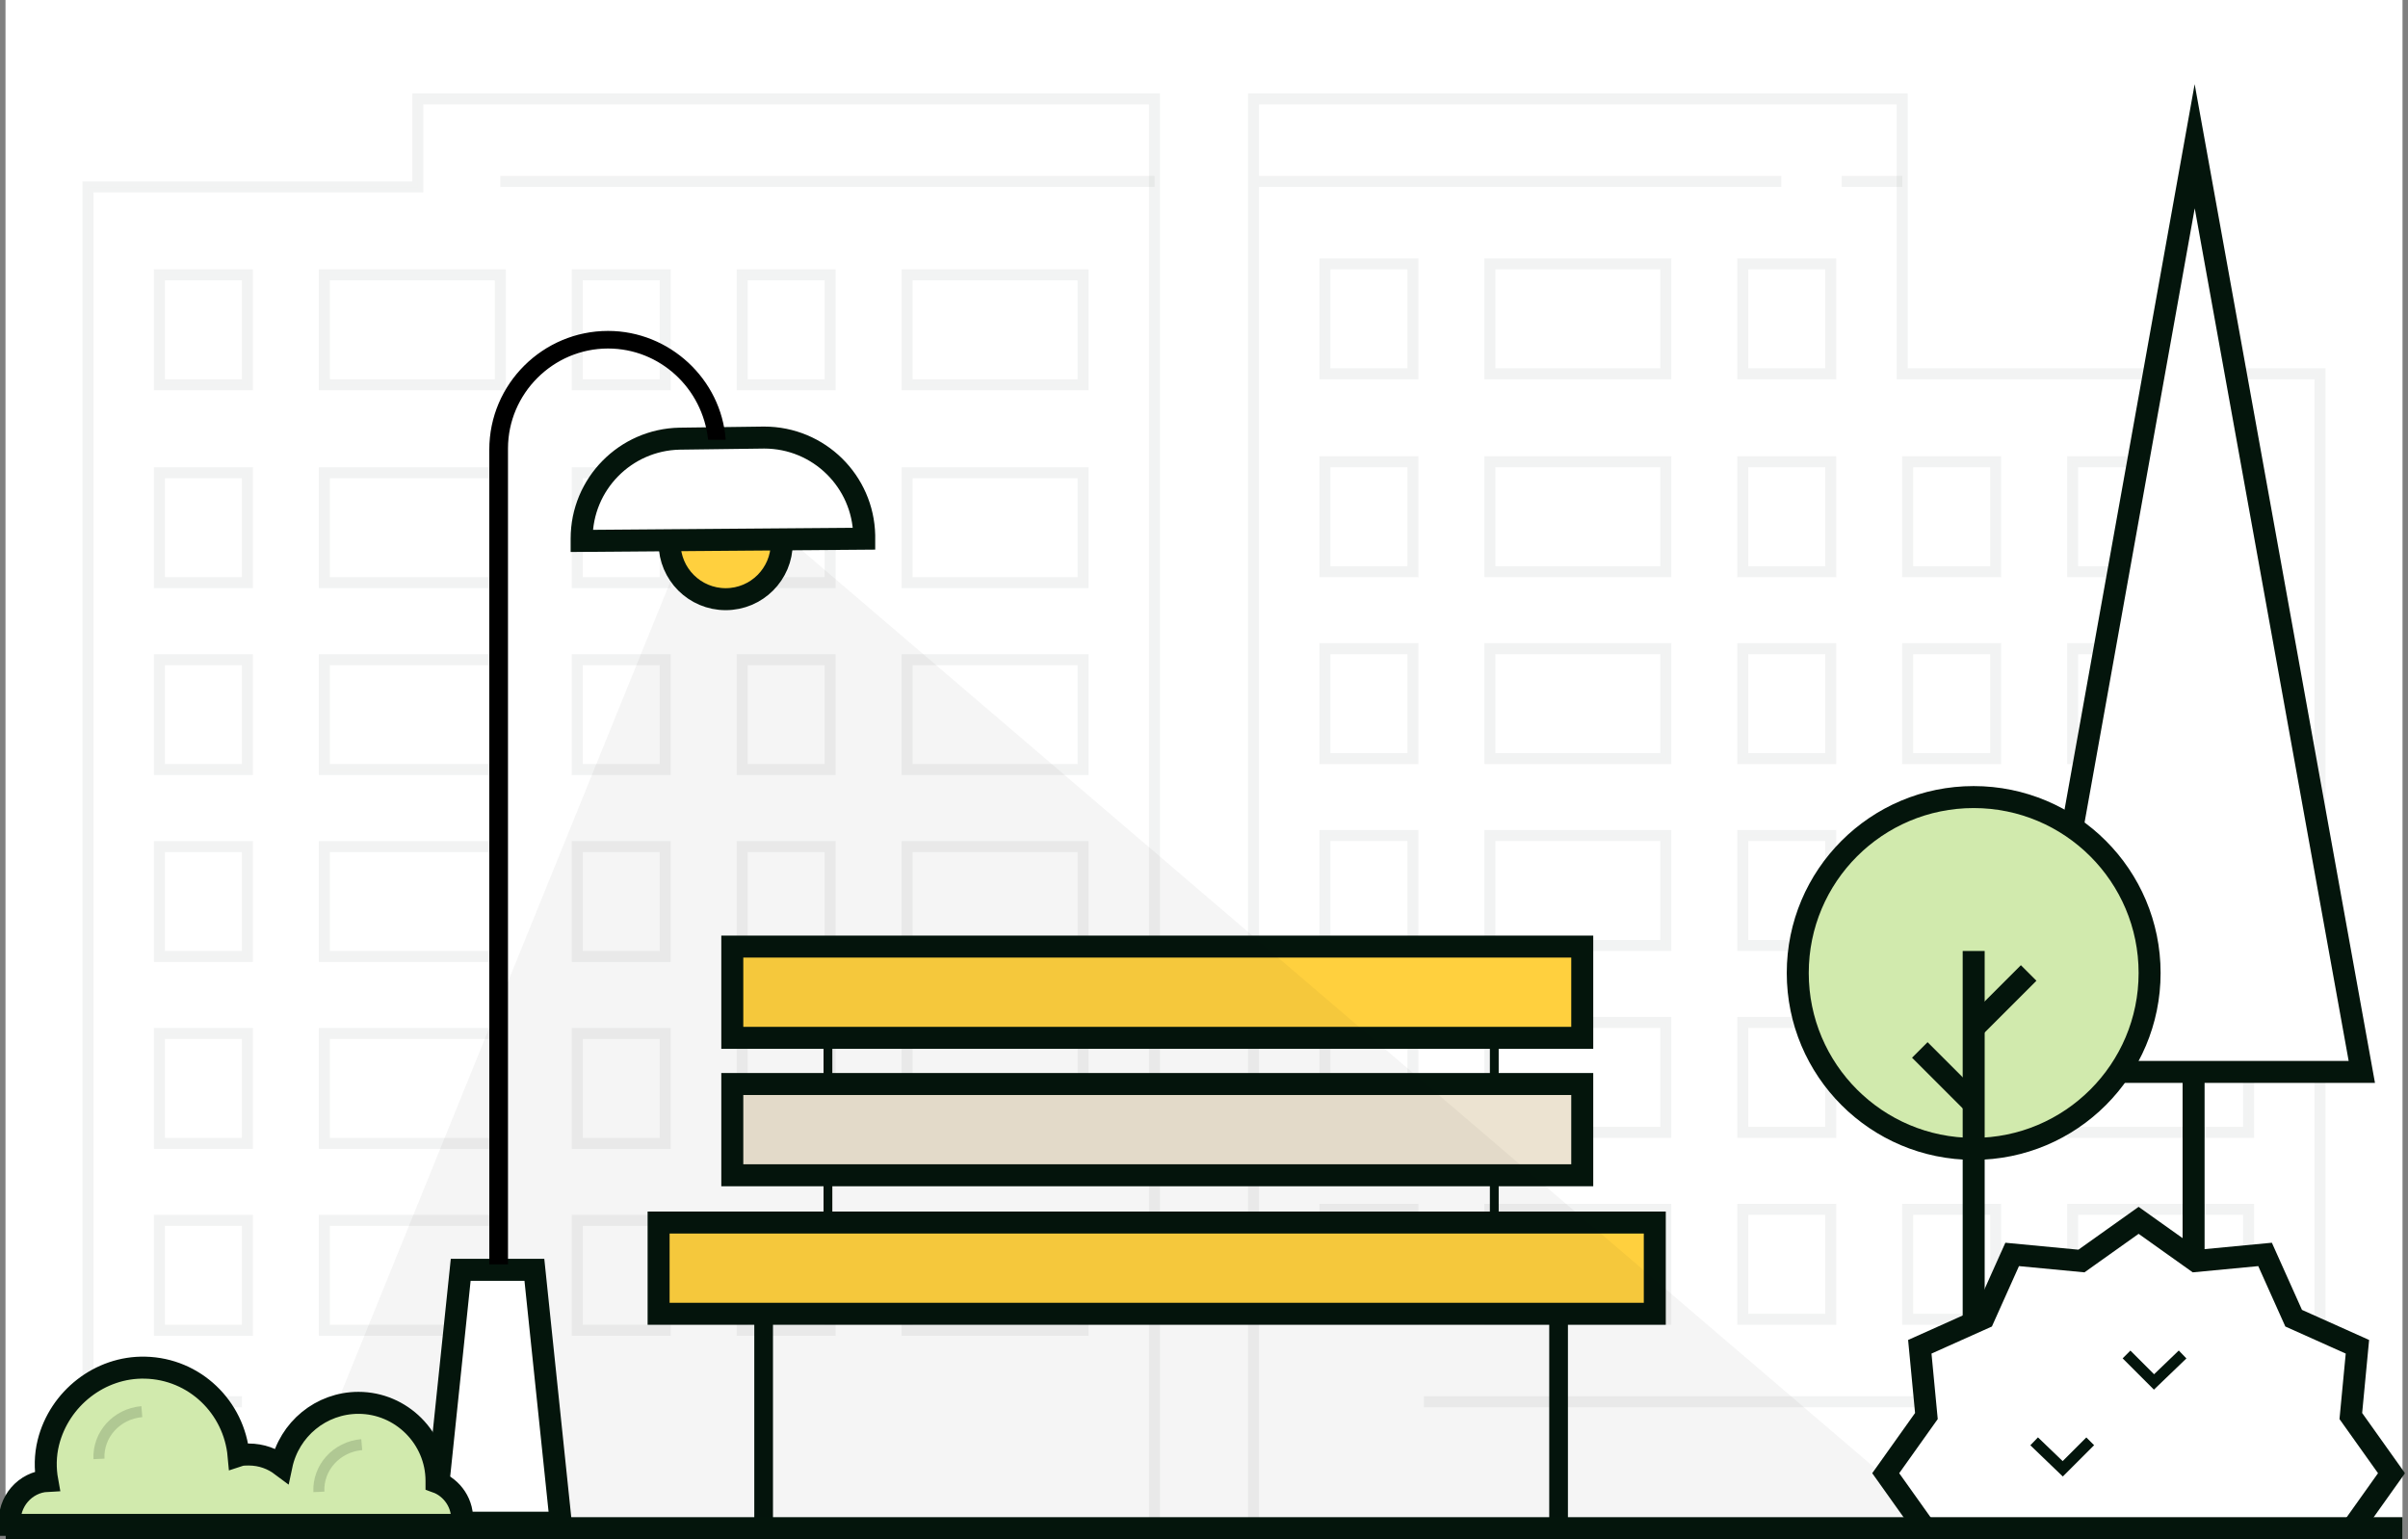
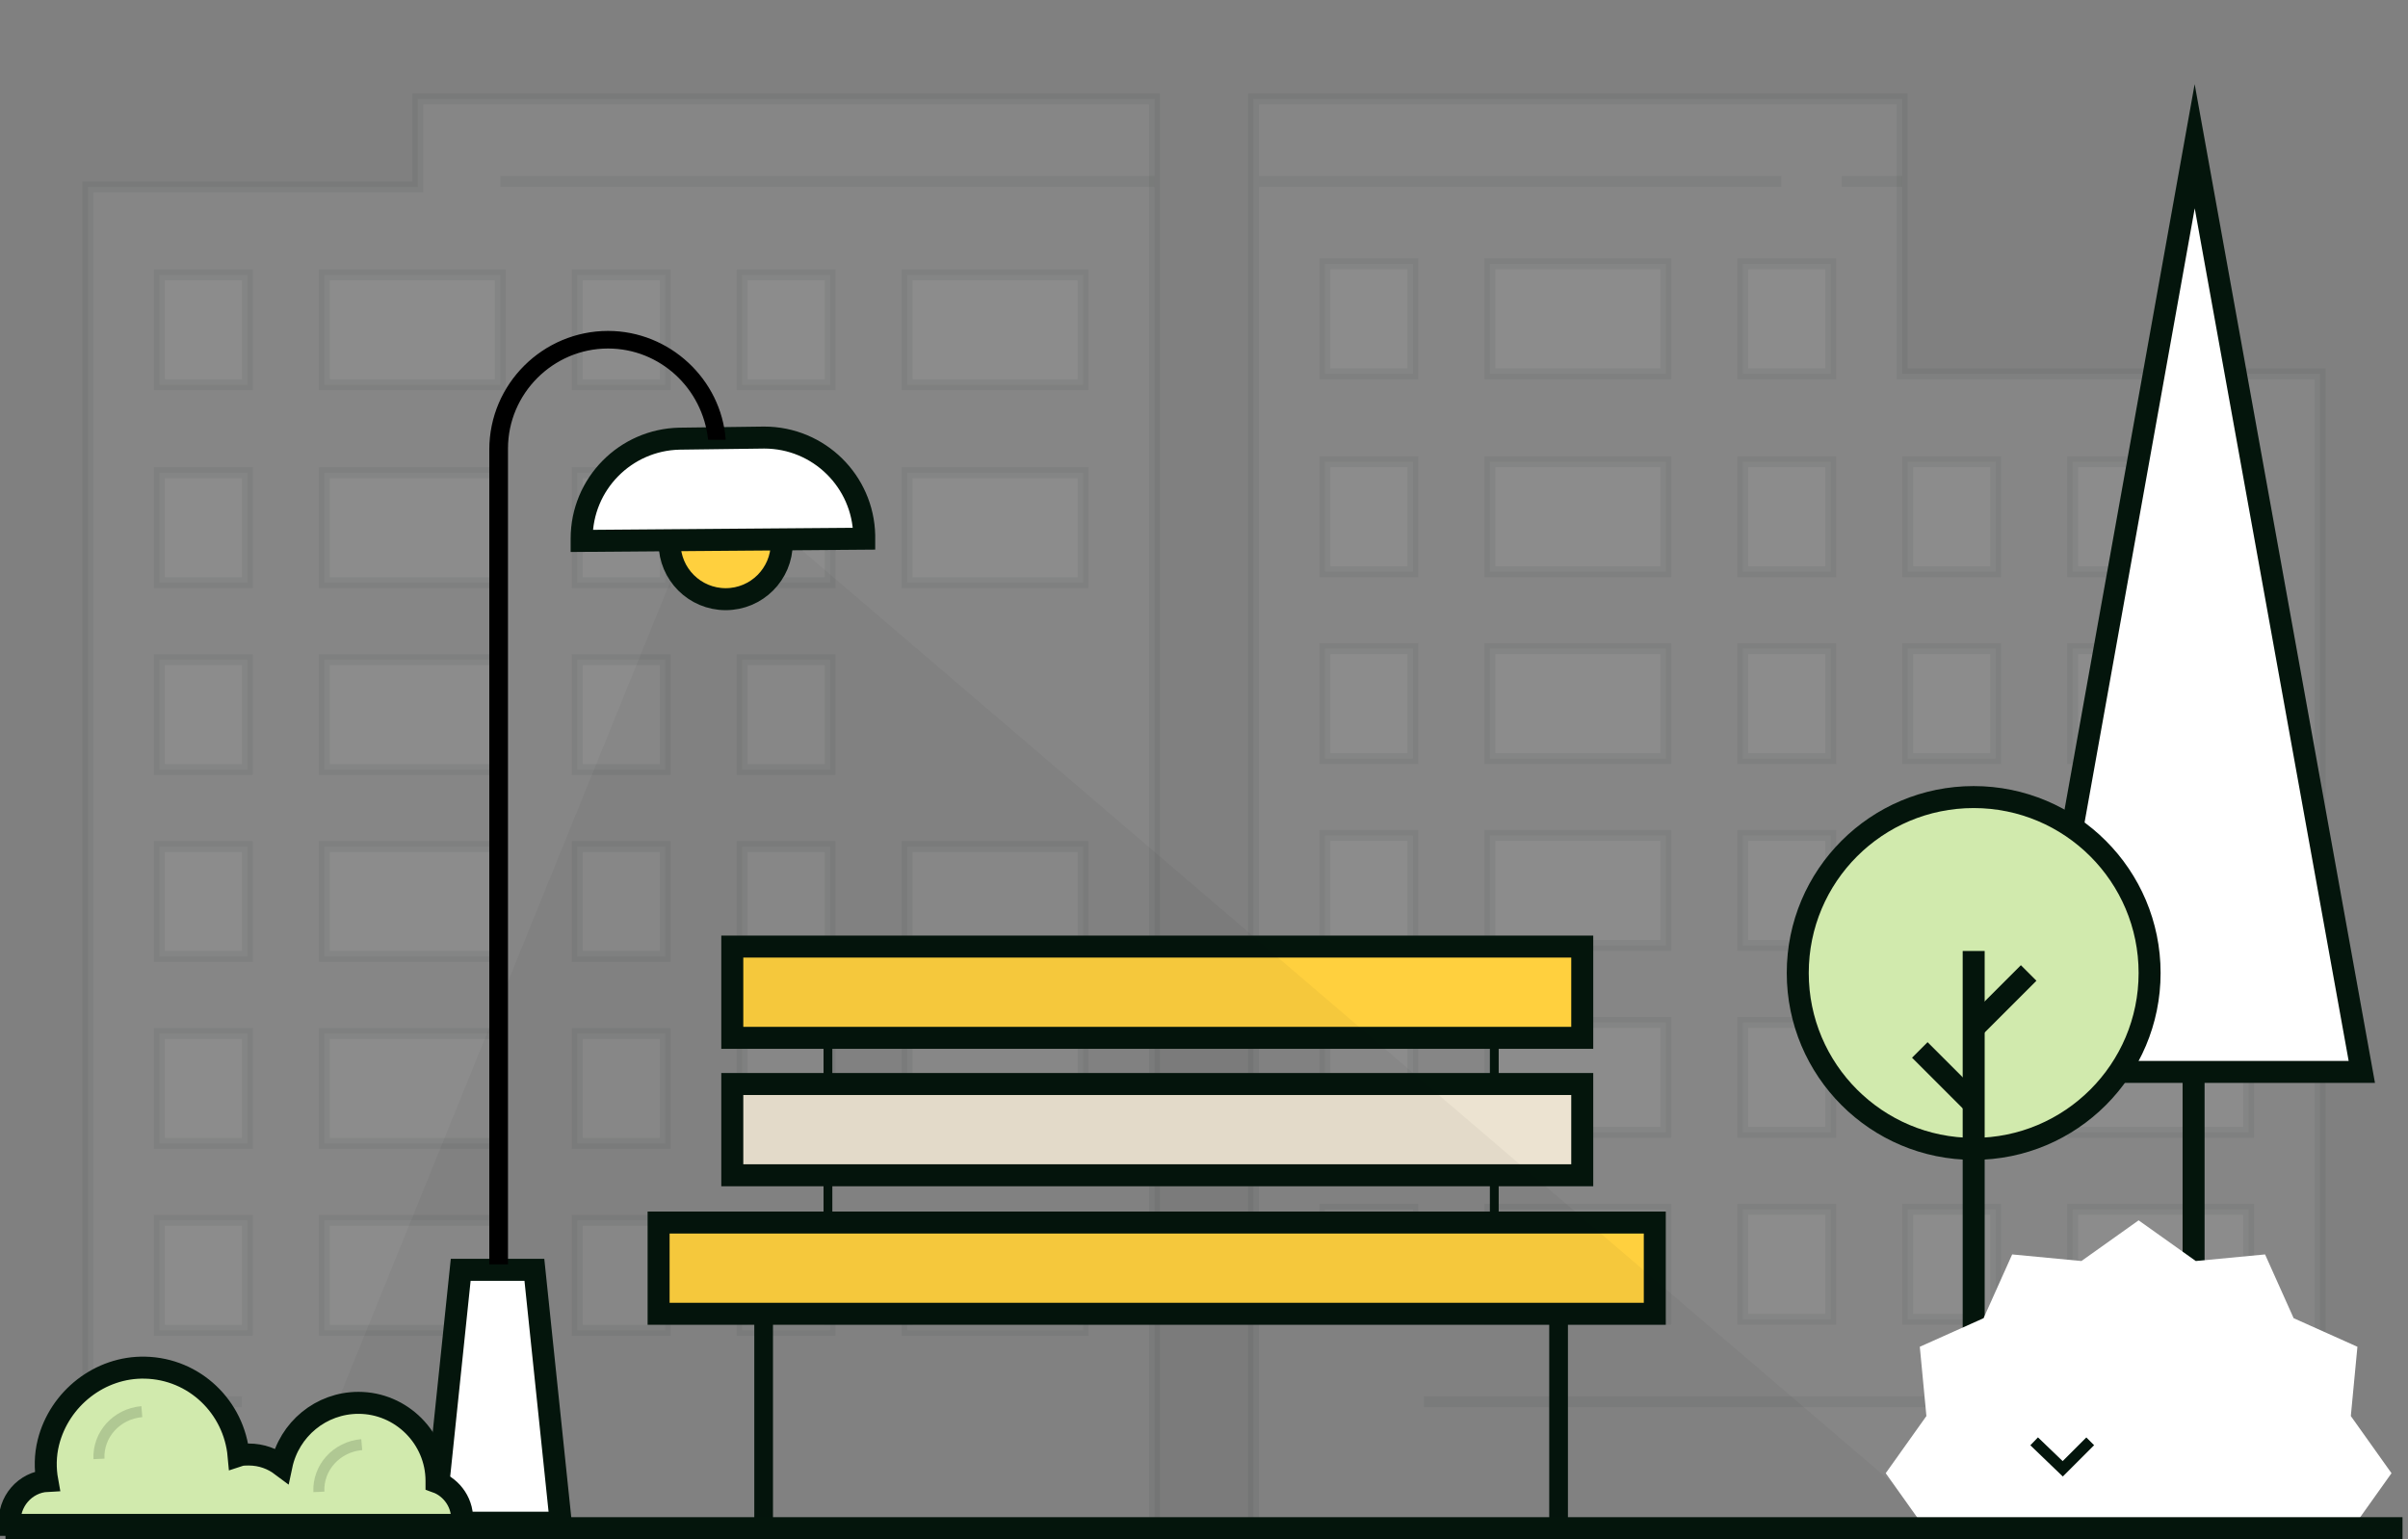
<svg xmlns="http://www.w3.org/2000/svg" width="219" height="140" viewBox="0 0 219 140" fill="none">
  <rect x="0" y="0" width="219" height="140" fill="#808080" stroke="none" />
  <g clip-path="url(#clip0)">
-     <path d="M218.5 0H0.5V140H218.5V0Z" fill="white" />
    <g opacity="0.52">
      <path opacity="0.1" d="M173 9V34H211V139H148H114V9H173Z" fill="white" stroke="#04150C" stroke-miterlimit="10" />
      <path opacity="0.1" d="M38 9V17H8V139H63H105V9H38Z" fill="white" stroke="#04150C" stroke-miterlimit="10" />
      <path opacity="0.1" d="M128.5 59H120.5V69H128.5V59Z" fill="white" stroke="#04150C" stroke-miterlimit="10" />
      <path opacity="0.1" d="M166.5 59H158.5V69H166.5V59Z" fill="white" stroke="#04150C" stroke-miterlimit="10" />
      <path opacity="0.1" d="M151.5 59H135.5V69H151.5V59Z" fill="white" stroke="#04150C" stroke-miterlimit="10" />
      <path opacity="0.1" d="M128.5 42H120.5V52H128.5V42Z" fill="white" stroke="#04150C" stroke-miterlimit="10" />
      <path opacity="0.1" d="M166.5 42H158.5V52H166.5V42Z" fill="white" stroke="#04150C" stroke-miterlimit="10" />
      <path opacity="0.1" d="M151.5 42H135.5V52H151.5V42Z" fill="white" stroke="#04150C" stroke-miterlimit="10" />
      <path opacity="0.1" d="M128.5 24H120.5V34H128.5V24Z" fill="white" stroke="#04150C" stroke-miterlimit="10" />
      <path opacity="0.1" d="M166.5 24H158.5V34H166.5V24Z" fill="white" stroke="#04150C" stroke-miterlimit="10" />
      <path opacity="0.1" d="M151.5 24H135.5V34H151.5V24Z" fill="white" stroke="#04150C" stroke-miterlimit="10" />
      <path opacity="0.1" d="M181.5 59H173.5V69H181.5V59Z" fill="white" stroke="#04150C" stroke-miterlimit="10" />
      <path opacity="0.1" d="M204.5 59H188.5V69H204.5V59Z" fill="white" stroke="#04150C" stroke-miterlimit="10" />
      <path opacity="0.1" d="M181.5 42H173.5V52H181.5V42Z" fill="white" stroke="#04150C" stroke-miterlimit="10" />
      <path opacity="0.1" d="M204.5 42H188.5V52H204.5V42Z" fill="white" stroke="#04150C" stroke-miterlimit="10" />
      <path opacity="0.1" d="M128.5 76H120.5V86H128.5V76Z" fill="white" stroke="#04150C" stroke-miterlimit="10" />
      <path opacity="0.1" d="M166.5 76H158.5V86H166.5V76Z" fill="white" stroke="#04150C" stroke-miterlimit="10" />
      <path opacity="0.1" d="M151.5 76H135.5V86H151.5V76Z" fill="white" stroke="#04150C" stroke-miterlimit="10" />
      <path opacity="0.1" d="M181.5 76H173.5V86H181.5V76Z" fill="white" stroke="#04150C" stroke-miterlimit="10" />
      <path opacity="0.1" d="M204.5 76H188.5V86H204.5V76Z" fill="white" stroke="#04150C" stroke-miterlimit="10" />
      <path opacity="0.1" d="M128.5 93H120.5V103H128.5V93Z" fill="white" stroke="#04150C" stroke-miterlimit="10" />
      <path opacity="0.1" d="M166.5 93H158.5V103H166.5V93Z" fill="white" stroke="#04150C" stroke-miterlimit="10" />
      <path opacity="0.1" d="M151.5 93H135.5V103H151.5V93Z" fill="white" stroke="#04150C" stroke-miterlimit="10" />
      <path opacity="0.1" d="M181.5 93H173.5V103H181.5V93Z" fill="white" stroke="#04150C" stroke-miterlimit="10" />
      <path opacity="0.1" d="M204.5 93H188.5V103H204.5V93Z" fill="white" stroke="#04150C" stroke-miterlimit="10" />
      <path opacity="0.1" d="M128.5 110H120.5V120H128.5V110Z" fill="white" stroke="#04150C" stroke-miterlimit="10" />
      <path opacity="0.1" d="M166.5 110H158.5V120H166.5V110Z" fill="white" stroke="#04150C" stroke-miterlimit="10" />
      <path opacity="0.1" d="M151.5 110H135.5V120H151.5V110Z" fill="white" stroke="#04150C" stroke-miterlimit="10" />
      <path opacity="0.1" d="M181.5 110H173.5V120H181.5V110Z" fill="white" stroke="#04150C" stroke-miterlimit="10" />
      <path opacity="0.1" d="M204.5 110H188.5V120H204.5V110Z" fill="white" stroke="#04150C" stroke-miterlimit="10" />
      <path opacity="0.1" d="M22.5 60H14.5V70H22.5V60Z" fill="white" stroke="#04150C" stroke-miterlimit="10" />
      <path opacity="0.1" d="M60.5 60H52.5V70H60.5V60Z" fill="white" stroke="#04150C" stroke-miterlimit="10" />
      <path opacity="0.1" d="M45.5 60H29.5V70H45.5V60Z" fill="white" stroke="#04150C" stroke-miterlimit="10" />
      <path opacity="0.1" d="M22.5 43H14.5V53H22.5V43Z" fill="white" stroke="#04150C" stroke-miterlimit="10" />
      <path opacity="0.1" d="M60.5 43H52.5V53H60.5V43Z" fill="white" stroke="#04150C" stroke-miterlimit="10" />
      <path opacity="0.1" d="M45.5 43H29.5V53H45.5V43Z" fill="white" stroke="#04150C" stroke-miterlimit="10" />
      <path opacity="0.1" d="M22.5 25H14.5V35H22.5V25Z" fill="white" stroke="#04150C" stroke-miterlimit="10" />
      <path opacity="0.1" d="M60.5 25H52.5V35H60.5V25Z" fill="white" stroke="#04150C" stroke-miterlimit="10" />
      <path opacity="0.1" d="M45.5 25H29.5V35H45.5V25Z" fill="white" stroke="#04150C" stroke-miterlimit="10" />
      <path opacity="0.1" d="M75.5 60H67.5V70H75.5V60Z" fill="white" stroke="#04150C" stroke-miterlimit="10" />
-       <path opacity="0.1" d="M98.5 60H82.5V70H98.5V60Z" fill="white" stroke="#04150C" stroke-miterlimit="10" />
      <path opacity="0.1" d="M75.5 43H67.5V53H75.5V43Z" fill="white" stroke="#04150C" stroke-miterlimit="10" />
      <path opacity="0.1" d="M98.5 43H82.5V53H98.5V43Z" fill="white" stroke="#04150C" stroke-miterlimit="10" />
      <path opacity="0.1" d="M75.5 25H67.5V35H75.5V25Z" fill="white" stroke="#04150C" stroke-miterlimit="10" />
      <path opacity="0.1" d="M98.5 25H82.5V35H98.5V25Z" fill="white" stroke="#04150C" stroke-miterlimit="10" />
      <path opacity="0.1" d="M22.5 77H14.5V87H22.5V77Z" fill="white" stroke="#04150C" stroke-miterlimit="10" />
      <path opacity="0.1" d="M60.5 77H52.5V87H60.5V77Z" fill="white" stroke="#04150C" stroke-miterlimit="10" />
      <path opacity="0.1" d="M45.5 77H29.5V87H45.5V77Z" fill="white" stroke="#04150C" stroke-miterlimit="10" />
      <path opacity="0.1" d="M75.5 77H67.5V87H75.5V77Z" fill="white" stroke="#04150C" stroke-miterlimit="10" />
      <path opacity="0.1" d="M98.5 77H82.5V87H98.5V77Z" fill="white" stroke="#04150C" stroke-miterlimit="10" />
      <path opacity="0.1" d="M22.5 94H14.5V104H22.5V94Z" fill="white" stroke="#04150C" stroke-miterlimit="10" />
      <path opacity="0.1" d="M60.5 94H52.5V104H60.5V94Z" fill="white" stroke="#04150C" stroke-miterlimit="10" />
      <path opacity="0.1" d="M45.5 94H29.5V104H45.5V94Z" fill="white" stroke="#04150C" stroke-miterlimit="10" />
      <path opacity="0.1" d="M75.5 94H67.5V104H75.5V94Z" fill="white" stroke="#04150C" stroke-miterlimit="10" />
      <path opacity="0.1" d="M98.5 94H82.5V104H98.5V94Z" fill="white" stroke="#04150C" stroke-miterlimit="10" />
      <path opacity="0.1" d="M22.5 111H14.5V121H22.5V111Z" fill="white" stroke="#04150C" stroke-miterlimit="10" />
      <path opacity="0.1" d="M60.5 111H52.5V121H60.5V111Z" fill="white" stroke="#04150C" stroke-miterlimit="10" />
      <path opacity="0.1" d="M45.5 111H29.5V121H45.5V111Z" fill="white" stroke="#04150C" stroke-miterlimit="10" />
      <path opacity="0.1" d="M75.5 111H67.5V121H75.5V111Z" fill="white" stroke="#04150C" stroke-miterlimit="10" />
      <path opacity="0.1" d="M98.5 111H82.5V121H98.5V111Z" fill="white" stroke="#04150C" stroke-miterlimit="10" />
      <path opacity="0.1" d="M114.5 16.5H162" stroke="#04150C" stroke-miterlimit="10" />
      <path opacity="0.1" d="M45.5 16.5H105" stroke="#04150C" stroke-miterlimit="10" />
      <path opacity="0.1" d="M167.5 16.5H173" stroke="#04150C" stroke-miterlimit="10" />
      <path opacity="0.1" d="M129.5 127.5H211" stroke="#04150C" stroke-miterlimit="10" />
      <path opacity="0.1" d="M8.5 127.5H22" stroke="#04150C" stroke-miterlimit="10" />
    </g>
    <path d="M142.598 118.6H140.898V138.5H142.598V118.6Z" fill="#04150C" />
    <path d="M70.3 118.6H68.6V138.5H70.3V118.6Z" fill="#04150C" />
    <path d="M75.698 91.1H74.898V111H75.698V91.1Z" fill="#04150C" />
    <path d="M136.3 91.1H135.5V111H136.3V91.1Z" fill="#04150C" />
    <path d="M150.498 111.2H59.898V119.5H150.498V111.2Z" fill="#FFD03E" stroke="#04150C" stroke-width="2" stroke-miterlimit="10" />
    <path d="M143.9 98.6H66.6V106.9H143.9V98.6Z" fill="#ECE3D1" stroke="#04150C" stroke-width="2" stroke-miterlimit="10" />
    <path d="M143.9 86.1H66.6V94.4H143.9V86.1Z" fill="#FFD03E" stroke="#04150C" stroke-width="2" stroke-miterlimit="10" />
    <path opacity="0.04" d="M63.199 47.4L26.199 138.6L177.499 139.5L68.999 46.7L63.199 47.4Z" fill="#04150C" />
    <path d="M65.998 54.5C68.815 54.5 71.098 52.217 71.098 49.4C71.098 46.583 68.815 44.3 65.998 44.3C63.182 44.3 60.898 46.583 60.898 49.4C60.898 52.217 63.182 54.5 65.998 54.5Z" fill="#FFD03E" stroke="#04150C" stroke-width="2" stroke-miterlimit="10" />
    <path d="M78.598 49L52.898 49.2V49C52.898 44 56.898 40 61.798 39.9L69.498 39.8C74.498 39.8 78.498 43.8 78.598 48.7V49Z" fill="white" stroke="#04150C" stroke-width="2" stroke-miterlimit="10" />
    <path d="M51 138.5H39.5L41.9 115.5H48.6L51 138.5Z" fill="white" stroke="#04150C" stroke-width="2" stroke-miterlimit="10" />
    <path d="M204.5 54.5L199.6 59.4" stroke="#04150C" stroke-width="2" stroke-miterlimit="10" />
    <path d="M194.6 61.5L199.5 66.4" stroke="#04150C" stroke-width="2" stroke-miterlimit="10" />
    <path d="M199.5 52.5V122.5" stroke="#04150C" stroke-width="2" stroke-miterlimit="10" />
    <path d="M199.6 13.3L184.5 97.5H214.8L199.6 13.3Z" fill="white" stroke="#04150C" stroke-width="2" stroke-miterlimit="10" />
    <path d="M179.5 104.5C188.337 104.5 195.5 97.337 195.5 88.5C195.5 79.663 188.337 72.5 179.5 72.5C170.663 72.5 163.5 79.663 163.5 88.5C163.5 97.337 170.663 104.5 179.5 104.5Z" fill="#D1EAAD" stroke="#04150C" stroke-width="2" stroke-miterlimit="10" />
    <path d="M179.5 86.5V139.5" stroke="#04150C" stroke-width="2" stroke-miterlimit="10" />
    <path d="M184.5 88.5L179.6 93.4" stroke="#04150C" stroke-width="2" stroke-miterlimit="10" />
    <path d="M174.6 95.5L179.5 100.4" stroke="#04150C" stroke-width="2" stroke-miterlimit="10" />
    <path d="M175.2 139.2L171.5 134L175.2 128.8L174.6 122.5L180.4 119.9L183 114.1L189.3 114.7L194.5 111L199.7 114.7L206 114.1L208.6 119.9L214.4 122.5L213.8 128.8L217.5 134L213.8 139.2" fill="white" />
-     <path d="M175.2 139.2L171.5 134L175.2 128.8L174.6 122.5L180.4 119.9L183 114.1L189.3 114.7L194.5 111L199.7 114.7L206 114.1L208.6 119.9L214.4 122.5L213.8 128.8L217.5 134L213.8 139.2" stroke="#04150C" stroke-width="2" stroke-miterlimit="10" />
    <path d="M185 131.1L187.6 133.6L190.1 131.1" stroke="#04150C" stroke-miterlimit="10" />
-     <path d="M193.4 123.2L195.9 125.7L198.5 123.2" stroke="#04150C" stroke-miterlimit="10" />
    <path d="M218.5 138H0.5V140H218.5V138Z" fill="#04150C" />
    <path d="M42 138.5C42.2 136.8 41.1 135.3 39.7 134.8V134.7C39.7 130.8 36.5 127.6 32.6 127.6C29.2 127.6 26.3 130 25.6 133.3C24.8 132.7 23.8 132.3 22.6 132.3C22.3 132.3 22 132.3 21.7 132.4C21.3 128 17.7 124.5 13.2 124.4C9.1 124.3 5.4 127.2 4.4 131.2C4.1 132.4 4.1 133.6 4.3 134.7C2.3 134.8 0.7 136.6 0.9 138.7H42V138.5Z" fill="#D1EAAD" stroke="#04150C" stroke-width="2" stroke-miterlimit="10" />
    <path opacity="0.16" d="M9 132.7C8.9 130.5 10.6 128.6 12.9 128.4" stroke="#04150C" stroke-miterlimit="10" />
    <path opacity="0.16" d="M29 135.7C28.9 133.5 30.6 131.6 32.9 131.4" stroke="#04150C" stroke-miterlimit="10" />
    <path d="M46.2 40.8C46.2 35.8 50.3 31.7 55.3 31.7C60 31.7 63.9 35.3 64.4 40H66C65.6 34.5 60.9 30.1 55.3 30.1C49.4 30.1 44.5 34.9 44.5 40.9V115H46.2V40.8Z" fill="black" />
  </g>
  <defs>
    <clipPath id="clip0">
      <rect width="218.7" height="140" fill="white" />
    </clipPath>
  </defs>
</svg>